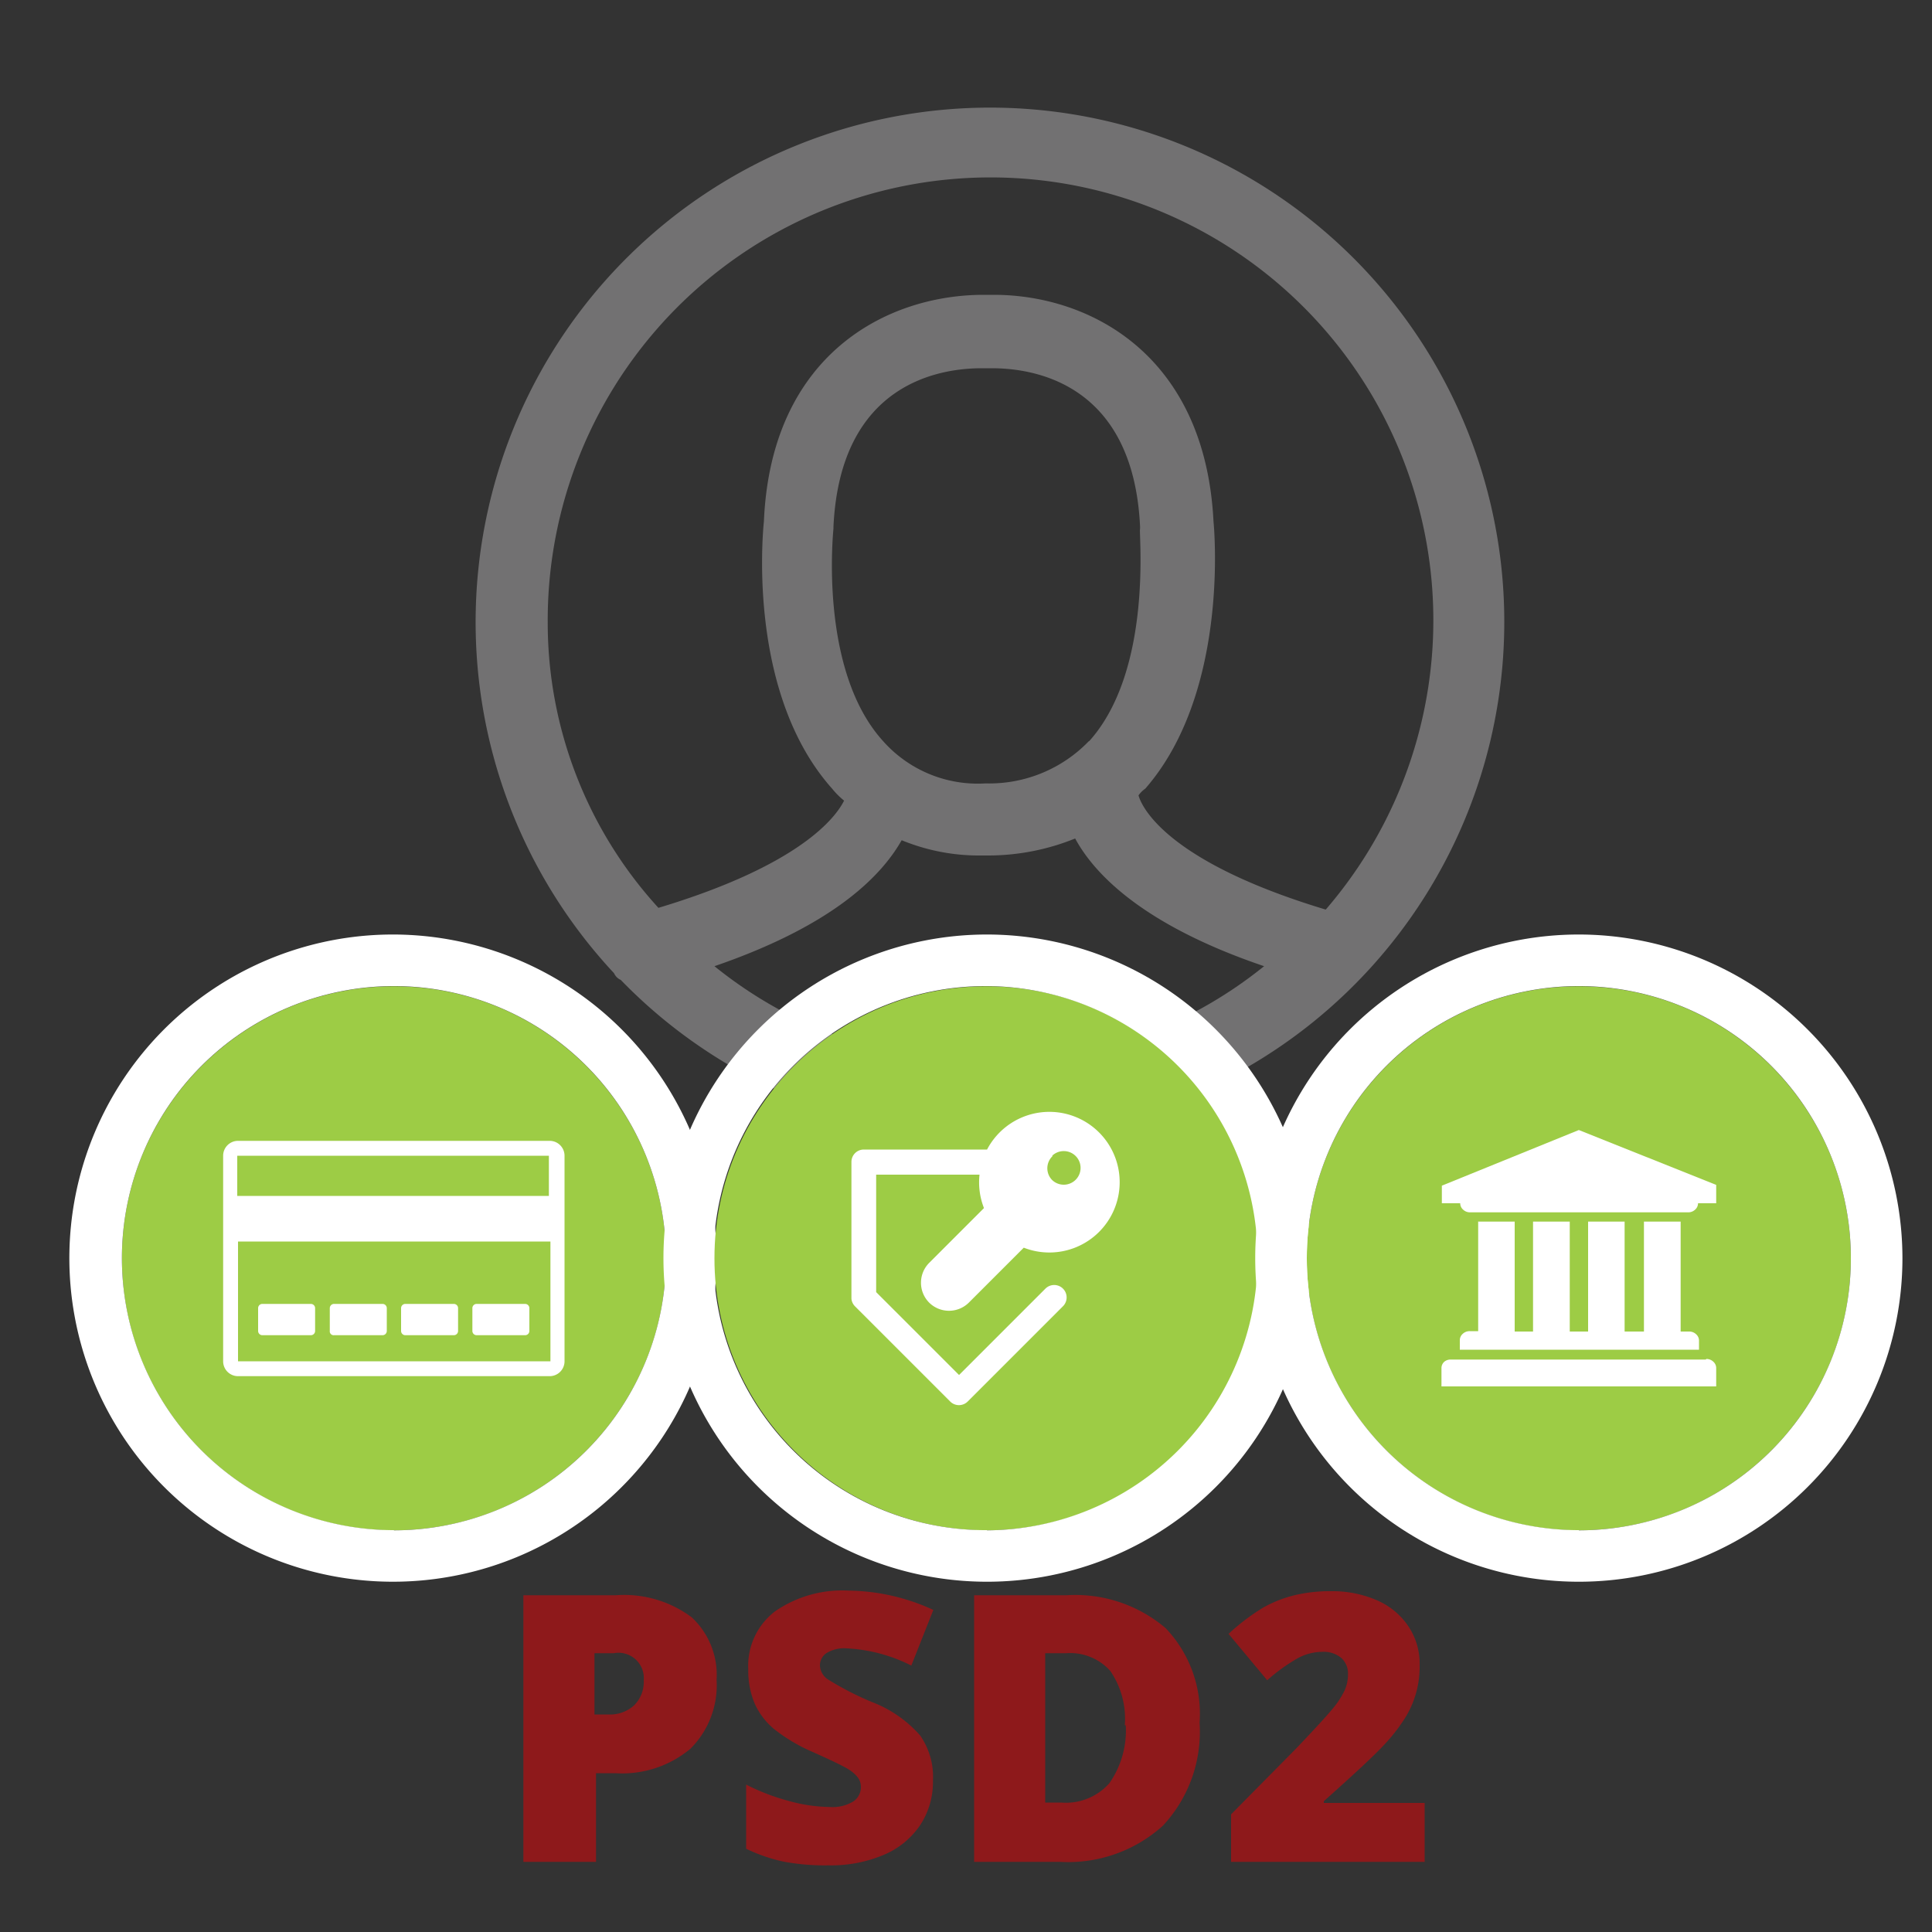
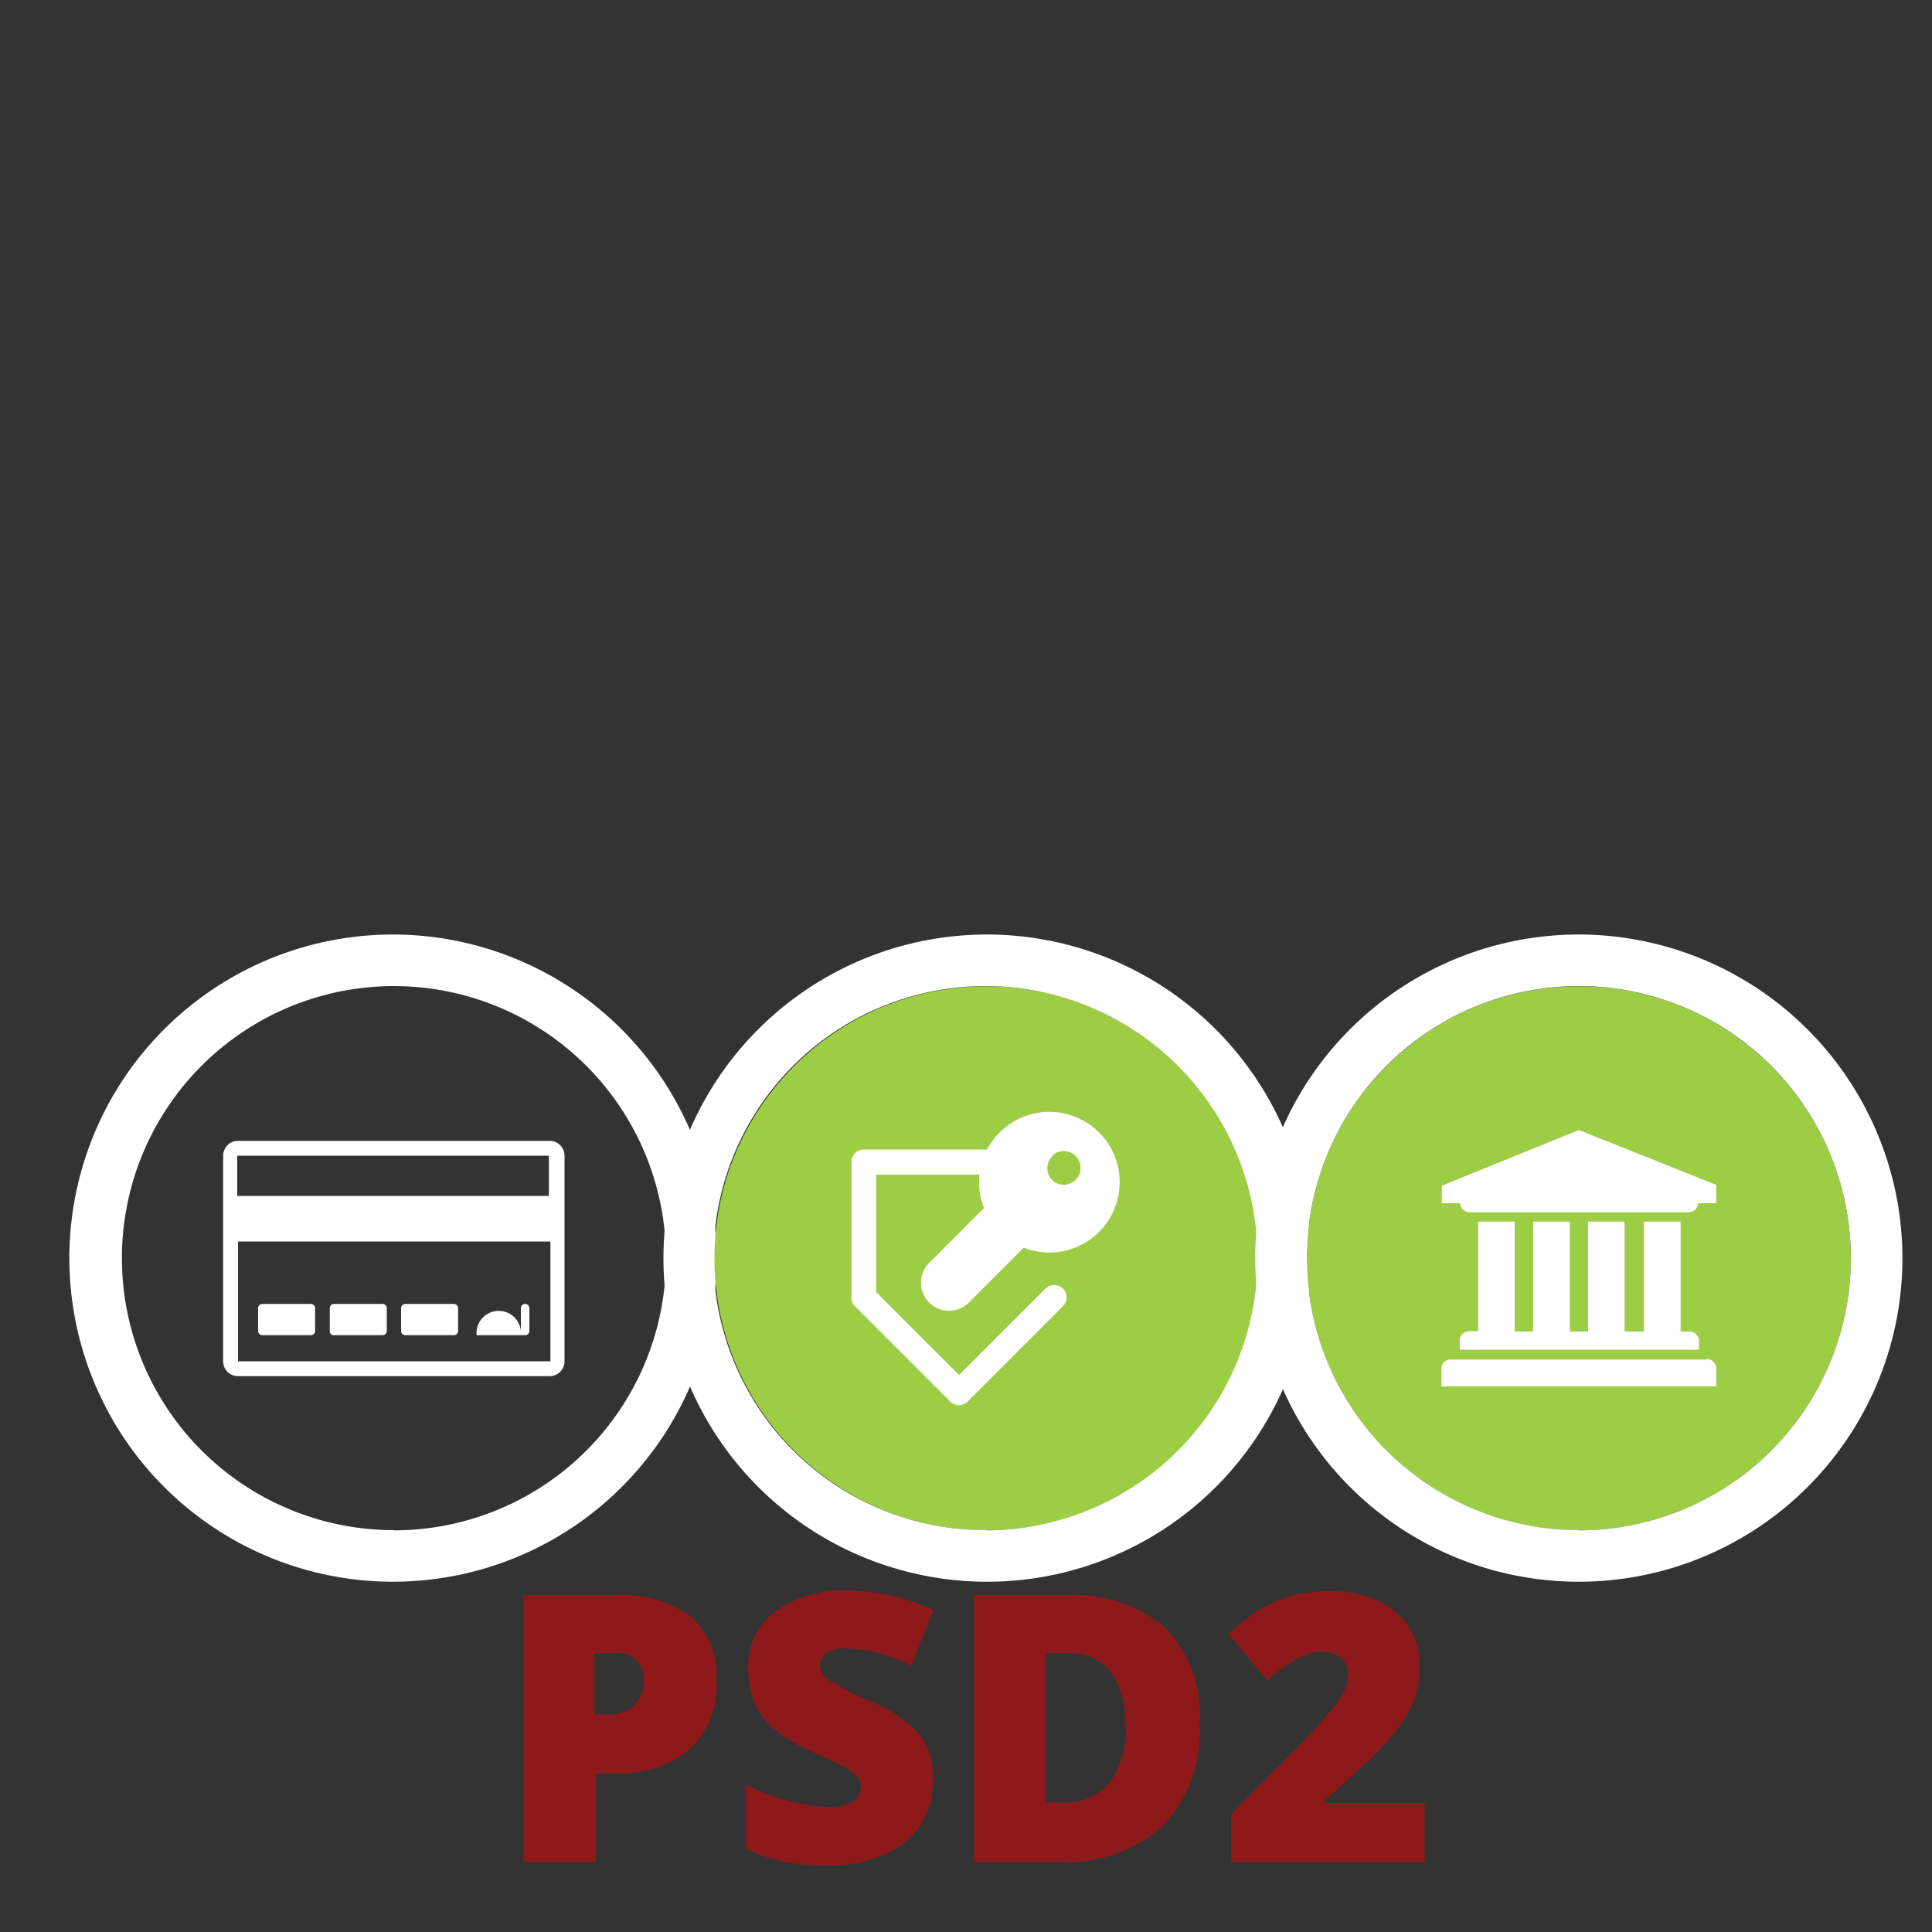
<svg xmlns="http://www.w3.org/2000/svg" id="Layer_1" data-name="Layer 1" viewBox="0 0 100 100">
  <rect x="0" y="0" width="100" height="100" fill="#333333" stroke="none" />
  <defs>
    <style>.cls-1{fill:none;}.cls-2{fill:#727172;}.cls-3{fill:#9dcc45;}.cls-4{fill:#fff;}.cls-5{fill:#8e191b;}</style>
  </defs>
  <title>a3</title>
  <rect class="cls-1" width="100" height="100" />
-   <path class="cls-2" d="M392.17,445.2A26.63,26.63,0,0,0,372.69,490a0.69,0.69,0,0,0,.35.35A26.62,26.62,0,1,0,392.17,445.2Zm-0.09,49.44a22.46,22.46,0,0,1-14.19-5c6.17-2.12,8.64-4.67,9.69-6.52a10.52,10.52,0,0,0,4.14.79h0.35a12,12,0,0,0,4.49-.88c1,1.85,3.53,4.49,9.78,6.61A22.53,22.53,0,0,1,392.08,494.64Zm5.2-16.66a7.15,7.15,0,0,1-5.29,2.2H391.9a6.55,6.55,0,0,1-5.29-2.2c-3.35-3.7-2.56-10.93-2.56-11v-0.09c0.35-7.4,5.46-8.2,7.67-8.2h0.53c2.2,0,7.32.79,7.67,8.2V467C399.83,467.06,400.63,474.28,397.28,478Zm12.25,8.73c-8.2-2.47-9.52-5.29-9.69-5.91a1.33,1.33,0,0,1,.35-0.35c4.23-4.85,3.61-13,3.53-13.84-0.44-8.64-6.43-11.72-11.37-11.72h-0.53c-5,0-11,3.08-11.37,11.72-0.09.88-.79,9,3.53,13.84a4.07,4.07,0,0,0,.62.62c-0.44.88-2.29,3.35-9.61,5.55a21.88,21.88,0,0,1-5.73-14.81A22.92,22.92,0,1,1,409.53,486.71Z" transform="translate(-340.91 -439.63)" />
-   <circle class="cls-3" cx="20.39" cy="65.13" r="14.08" />
  <path class="cls-4" d="M361.3,488A16.75,16.75,0,1,0,378,504.76,16.77,16.77,0,0,0,361.3,488Zm0,30.83a14.08,14.08,0,1,1,14.08-14.08A14.08,14.08,0,0,1,361.3,518.84Z" transform="translate(-340.91 -439.63)" />
  <circle class="cls-3" cx="51.06" cy="65.13" r="14.08" />
  <path class="cls-4" d="M392,488a16.75,16.75,0,1,0,16.75,16.75A16.77,16.77,0,0,0,392,488Zm0,30.83A14.08,14.08,0,1,1,406,504.76,14.08,14.08,0,0,1,392,518.84Z" transform="translate(-340.91 -439.63)" />
  <circle class="cls-3" cx="81.72" cy="65.13" r="14.08" />
  <path class="cls-4" d="M422.63,488a16.75,16.75,0,1,0,16.75,16.75A16.77,16.77,0,0,0,422.63,488Zm0,30.83a14.08,14.08,0,1,1,14.08-14.08A14.08,14.08,0,0,1,422.63,518.84Z" transform="translate(-340.91 -439.63)" />
  <path class="cls-5" d="M378,526.58a4.63,4.63,0,0,1-1.36,3.57,5.51,5.51,0,0,1-3.88,1.26h-1V536H368v-13.8h4.78a5.84,5.84,0,0,1,3.93,1.14A4.07,4.07,0,0,1,378,526.58Zm-6.29,1.79h0.68a1.85,1.85,0,0,0,1.34-.47,1.71,1.71,0,0,0,.5-1.3,1.31,1.31,0,0,0-1.55-1.4h-1v3.17Z" transform="translate(-340.91 -439.63)" />
  <path class="cls-5" d="M389.2,531.8a4.07,4.07,0,0,1-.65,2.28,4.26,4.26,0,0,1-1.88,1.55,7,7,0,0,1-2.88.55,11.66,11.66,0,0,1-2.31-.19,8.58,8.58,0,0,1-1.95-.67V532a11.08,11.08,0,0,0,2.22.85,8.24,8.24,0,0,0,2.11.31,2.06,2.06,0,0,0,1.22-.29,0.89,0.89,0,0,0,.39-0.74,0.82,0.82,0,0,0-.16-0.5,1.83,1.83,0,0,0-.5-0.43q-0.34-.22-1.84-0.89a8.83,8.83,0,0,1-2-1.19,3.66,3.66,0,0,1-1-1.32,4.38,4.38,0,0,1-.33-1.77,3.54,3.54,0,0,1,1.39-3,6.12,6.12,0,0,1,3.82-1.07,10.71,10.71,0,0,1,4.37,1l-1.14,2.88a8.28,8.28,0,0,0-3.34-.89,1.74,1.74,0,0,0-1.06.25,0.77,0.77,0,0,0-.33.63,0.91,0.91,0,0,0,.42.73,15.85,15.85,0,0,0,2.28,1.17,6.32,6.32,0,0,1,2.48,1.72A3.74,3.74,0,0,1,389.2,531.8Z" transform="translate(-340.91 -439.63)" />
  <path class="cls-5" d="M403,528.8a7.13,7.13,0,0,1-1.9,5.33A7.31,7.31,0,0,1,395.8,536h-4.47v-13.8h4.78a7.21,7.21,0,0,1,5.13,1.7A6.41,6.41,0,0,1,403,528.8Zm-3.87.13a4.38,4.38,0,0,0-.75-2.81,2.78,2.78,0,0,0-2.28-.92h-1.09v7.73h0.83a3,3,0,0,0,2.49-1A4.77,4.77,0,0,0,399.18,528.93Z" transform="translate(-340.91 -439.63)" />
  <path class="cls-5" d="M414.63,536h-10v-2.46l3.37-3.41q1.44-1.51,1.89-2.06a4.5,4.5,0,0,0,.62-0.95,2,2,0,0,0,.17-0.83,1.08,1.08,0,0,0-.35-0.85,1.43,1.43,0,0,0-1-.31,2.67,2.67,0,0,0-1.32.37,9.42,9.42,0,0,0-1.51,1.1l-2-2.4a11,11,0,0,1,1.79-1.36,6.42,6.42,0,0,1,1.58-.63,7.82,7.82,0,0,1,1.92-.22,5.8,5.8,0,0,1,2.39.47,3.75,3.75,0,0,1,1.63,1.35,3.46,3.46,0,0,1,.58,2,5,5,0,0,1-.83,2.86,9.35,9.35,0,0,1-1.13,1.4q-0.7.74-3,2.79v0.09h5.22V536Z" transform="translate(-340.91 -439.63)" />
  <path class="cls-4" d="M369.36,498.68H353.23a0.77,0.77,0,0,0-.77.77v10.64a0.77,0.77,0,0,0,.77.77h16.13a0.77,0.77,0,0,0,.77-0.77V499.44A0.77,0.77,0,0,0,369.36,498.68Zm-16.17.77a0,0,0,0,1,0,0h16.13a0,0,0,0,1,0,0v2.08H353.19v-2.08Zm16.21,10.64a0,0,0,0,1,0,0H353.23a0,0,0,0,1,0,0v-6.2H369.4v6.2Z" transform="translate(-340.91 -439.63)" />
  <path class="cls-4" d="M354.49,508.74H357a0.22,0.22,0,0,0,.22-0.22v-1.18a0.22,0.22,0,0,0-.22-0.22h-2.51a0.22,0.22,0,0,0-.22.22v1.18A0.22,0.22,0,0,0,354.49,508.74Z" transform="translate(-340.91 -439.63)" />
  <path class="cls-4" d="M361.89,508.74h2.51a0.22,0.22,0,0,0,.22-0.22v-1.18a0.22,0.22,0,0,0-.22-0.22h-2.51a0.22,0.22,0,0,0-.22.22v1.18A0.22,0.22,0,0,0,361.89,508.74Z" transform="translate(-340.91 -439.63)" />
  <path class="cls-4" d="M358.2,508.74h2.51a0.22,0.22,0,0,0,.22-0.22v-1.18a0.22,0.22,0,0,0-.22-0.22H358.2a0.22,0.22,0,0,0-.22.22v1.18A0.2,0.2,0,0,0,358.2,508.74Z" transform="translate(-340.91 -439.63)" />
-   <path class="cls-4" d="M365.58,508.74h2.51a0.22,0.22,0,0,0,.22-0.22v-1.18a0.22,0.22,0,0,0-.22-0.22h-2.51a0.22,0.22,0,0,0-.22.22v1.18A0.22,0.22,0,0,0,365.58,508.74Z" transform="translate(-340.91 -439.63)" />
+   <path class="cls-4" d="M365.58,508.74h2.51a0.22,0.22,0,0,0,.22-0.22v-1.18a0.22,0.22,0,0,0-.22-0.22a0.22,0.22,0,0,0-.22.22v1.18A0.22,0.22,0,0,0,365.58,508.74Z" transform="translate(-340.91 -439.63)" />
  <path class="cls-4" d="M389,507.05a1.46,1.46,0,0,0,2.06,0l2.84-2.84a3.64,3.64,0,1,0-1.9-5.08h-6.38a0.64,0.64,0,0,0-.64.64v7h0v0.08a0.64,0.64,0,0,0,.18.39l4.93,4.93a0.64,0.64,0,0,0,.91,0l4.93-4.93a0.64,0.64,0,1,0-.91-0.91l-4.47,4.47-4.29-4.29v-6.08h5.35a3.65,3.65,0,0,0,.23,1.73L389,505A1.46,1.46,0,0,0,389,507.05Zm6.36-7.59a0.87,0.87,0,1,1,0,1.24A0.87,0.87,0,0,1,395.4,499.46Z" transform="translate(-340.91 -439.63)" />
  <path class="cls-4" d="M422.63,498.12l7.11,2.84v0.95H428.8a0.44,0.44,0,0,1-.15.33,0.51,0.51,0,0,1-.36.14H417a0.51,0.51,0,0,1-.36-0.14,0.44,0.44,0,0,1-.15-0.33h-0.95V501Zm6.6,11.85a0.51,0.51,0,0,1,.36.14,0.44,0.44,0,0,1,.15.33v0.95H415.52v-0.95a0.44,0.44,0,0,1,.15-0.33A0.51,0.51,0,0,1,416,510h13.2Zm-11.82-7.11h1.9v5.69h0.95v-5.69h1.9v5.69h0.95v-5.69H425v5.69H426v-5.69h1.9v5.69h0.44a0.51,0.51,0,0,1,.36.14,0.44,0.44,0,0,1,.15.33v0.47H416.47V509a0.44,0.44,0,0,1,.15-0.33,0.51,0.51,0,0,1,.36-0.14h0.44v-5.69Z" transform="translate(-340.91 -439.63)" />
</svg>